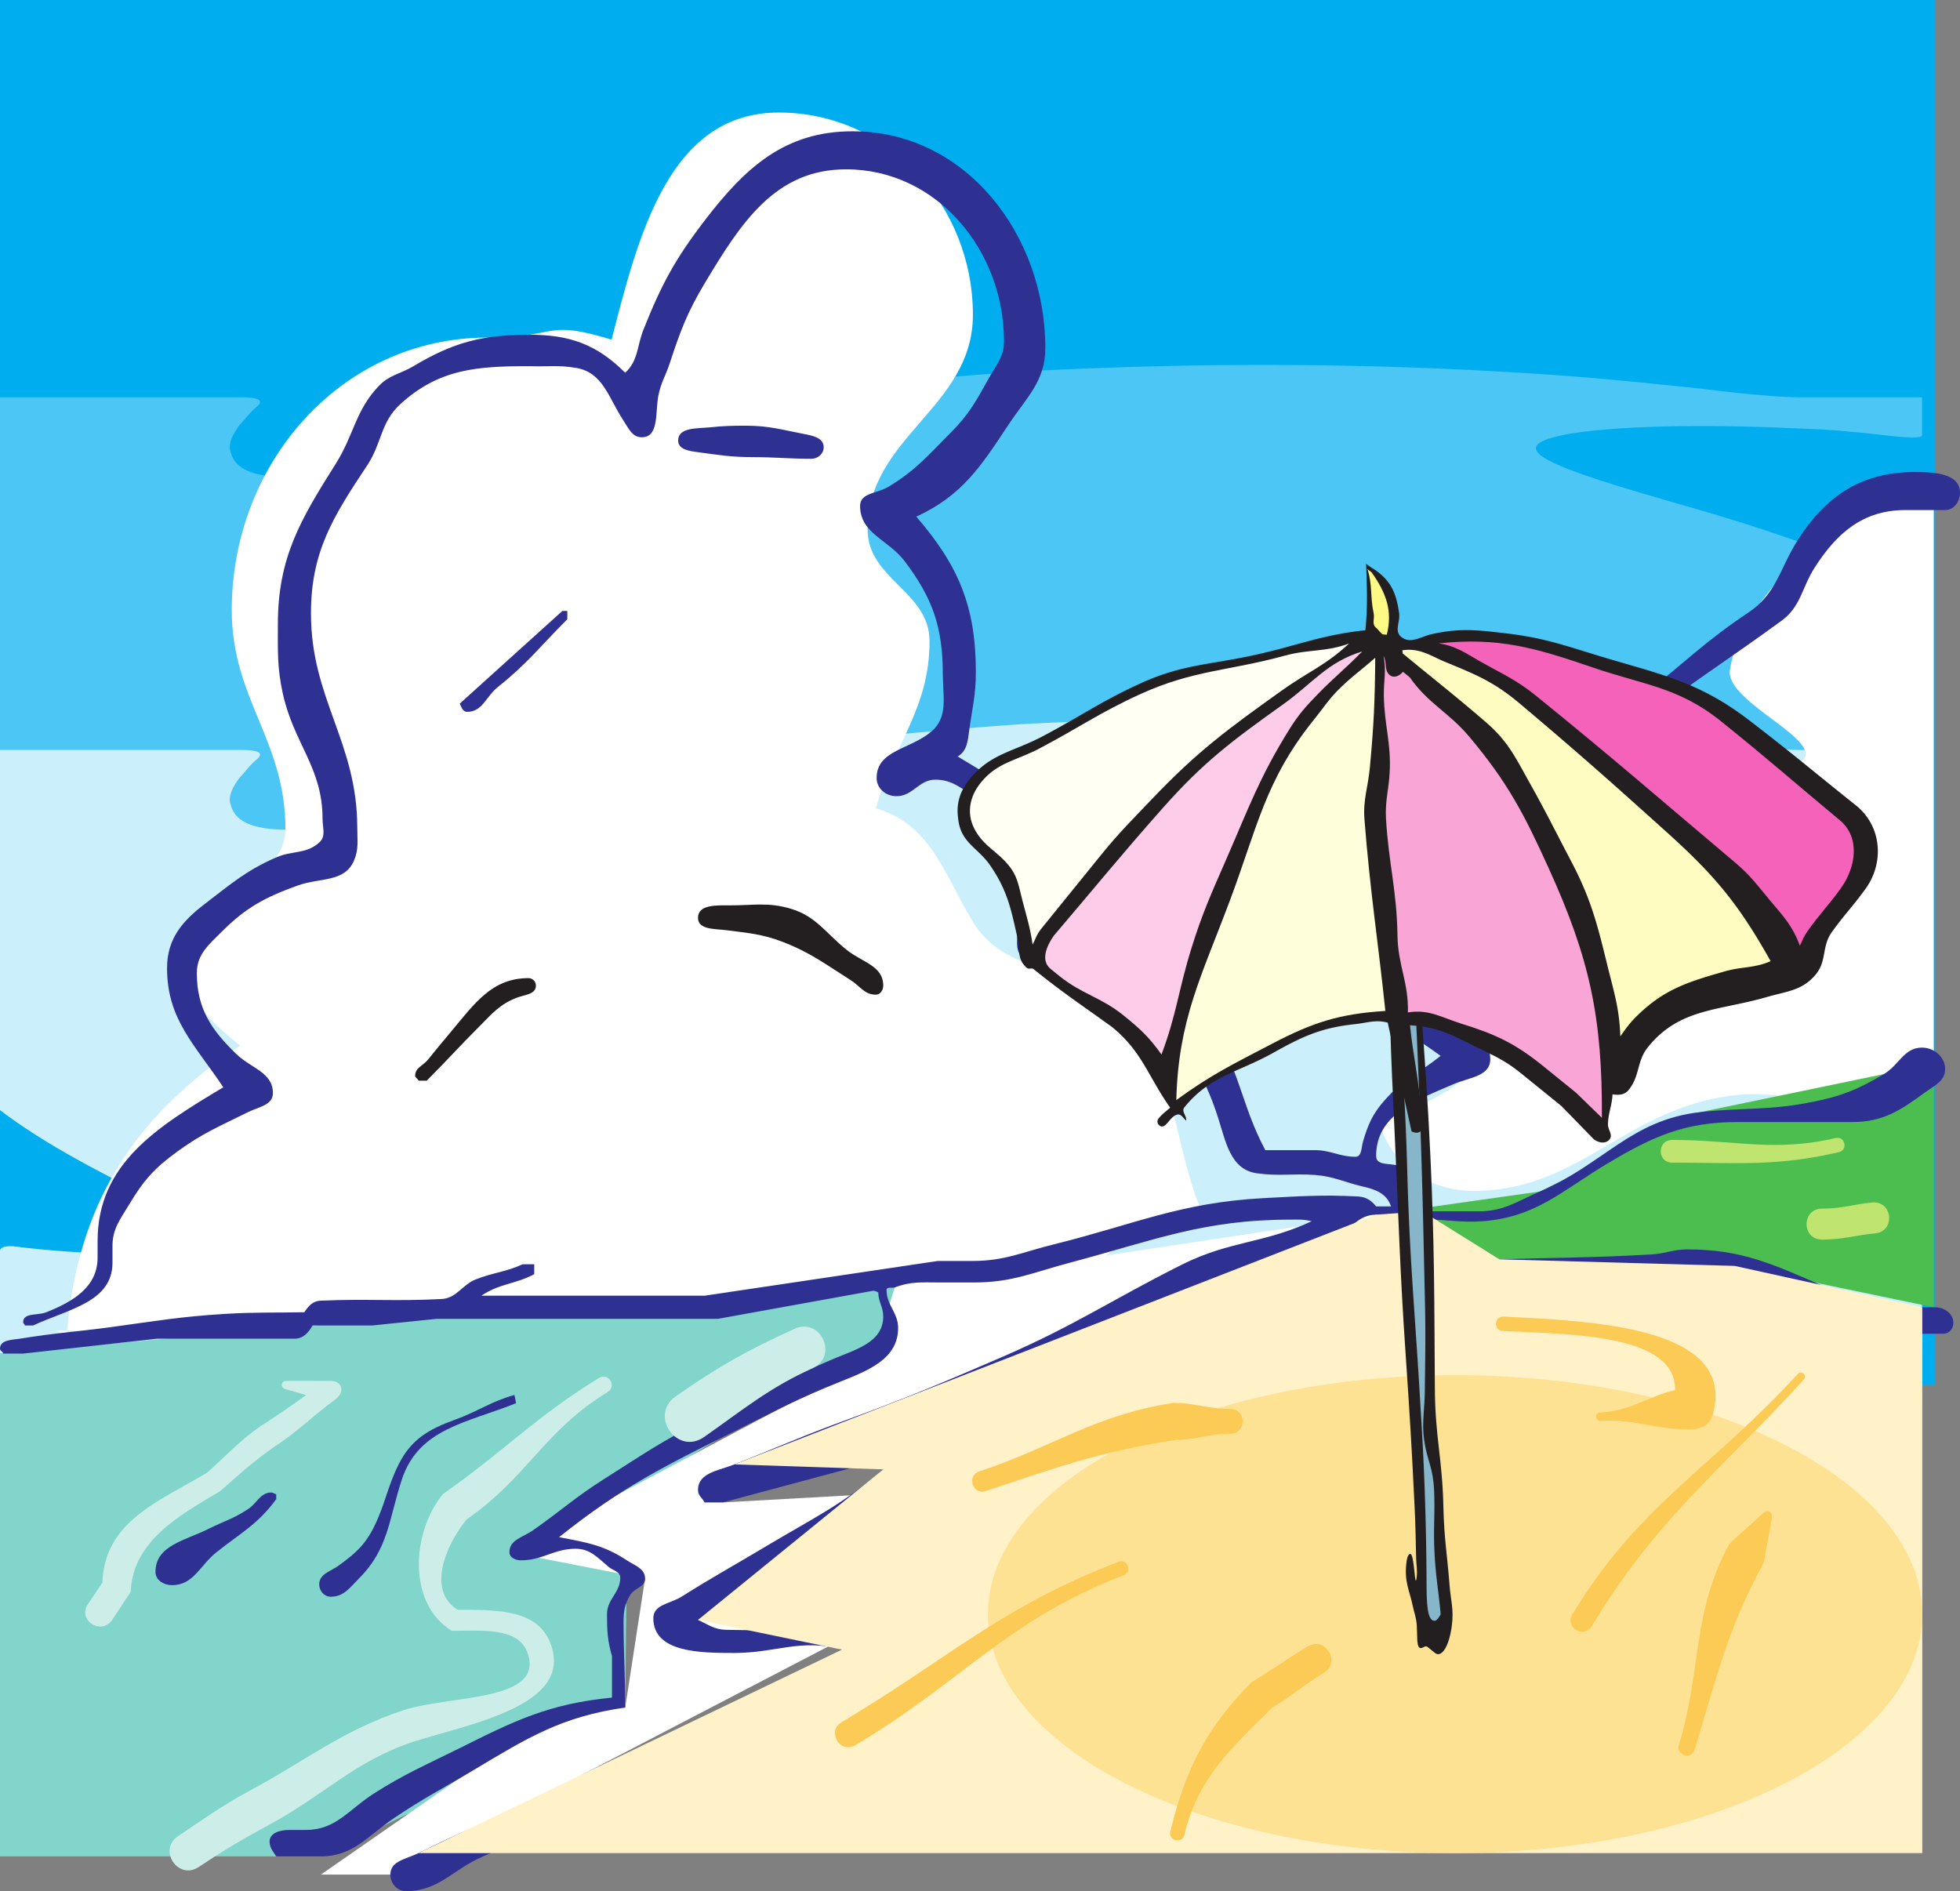
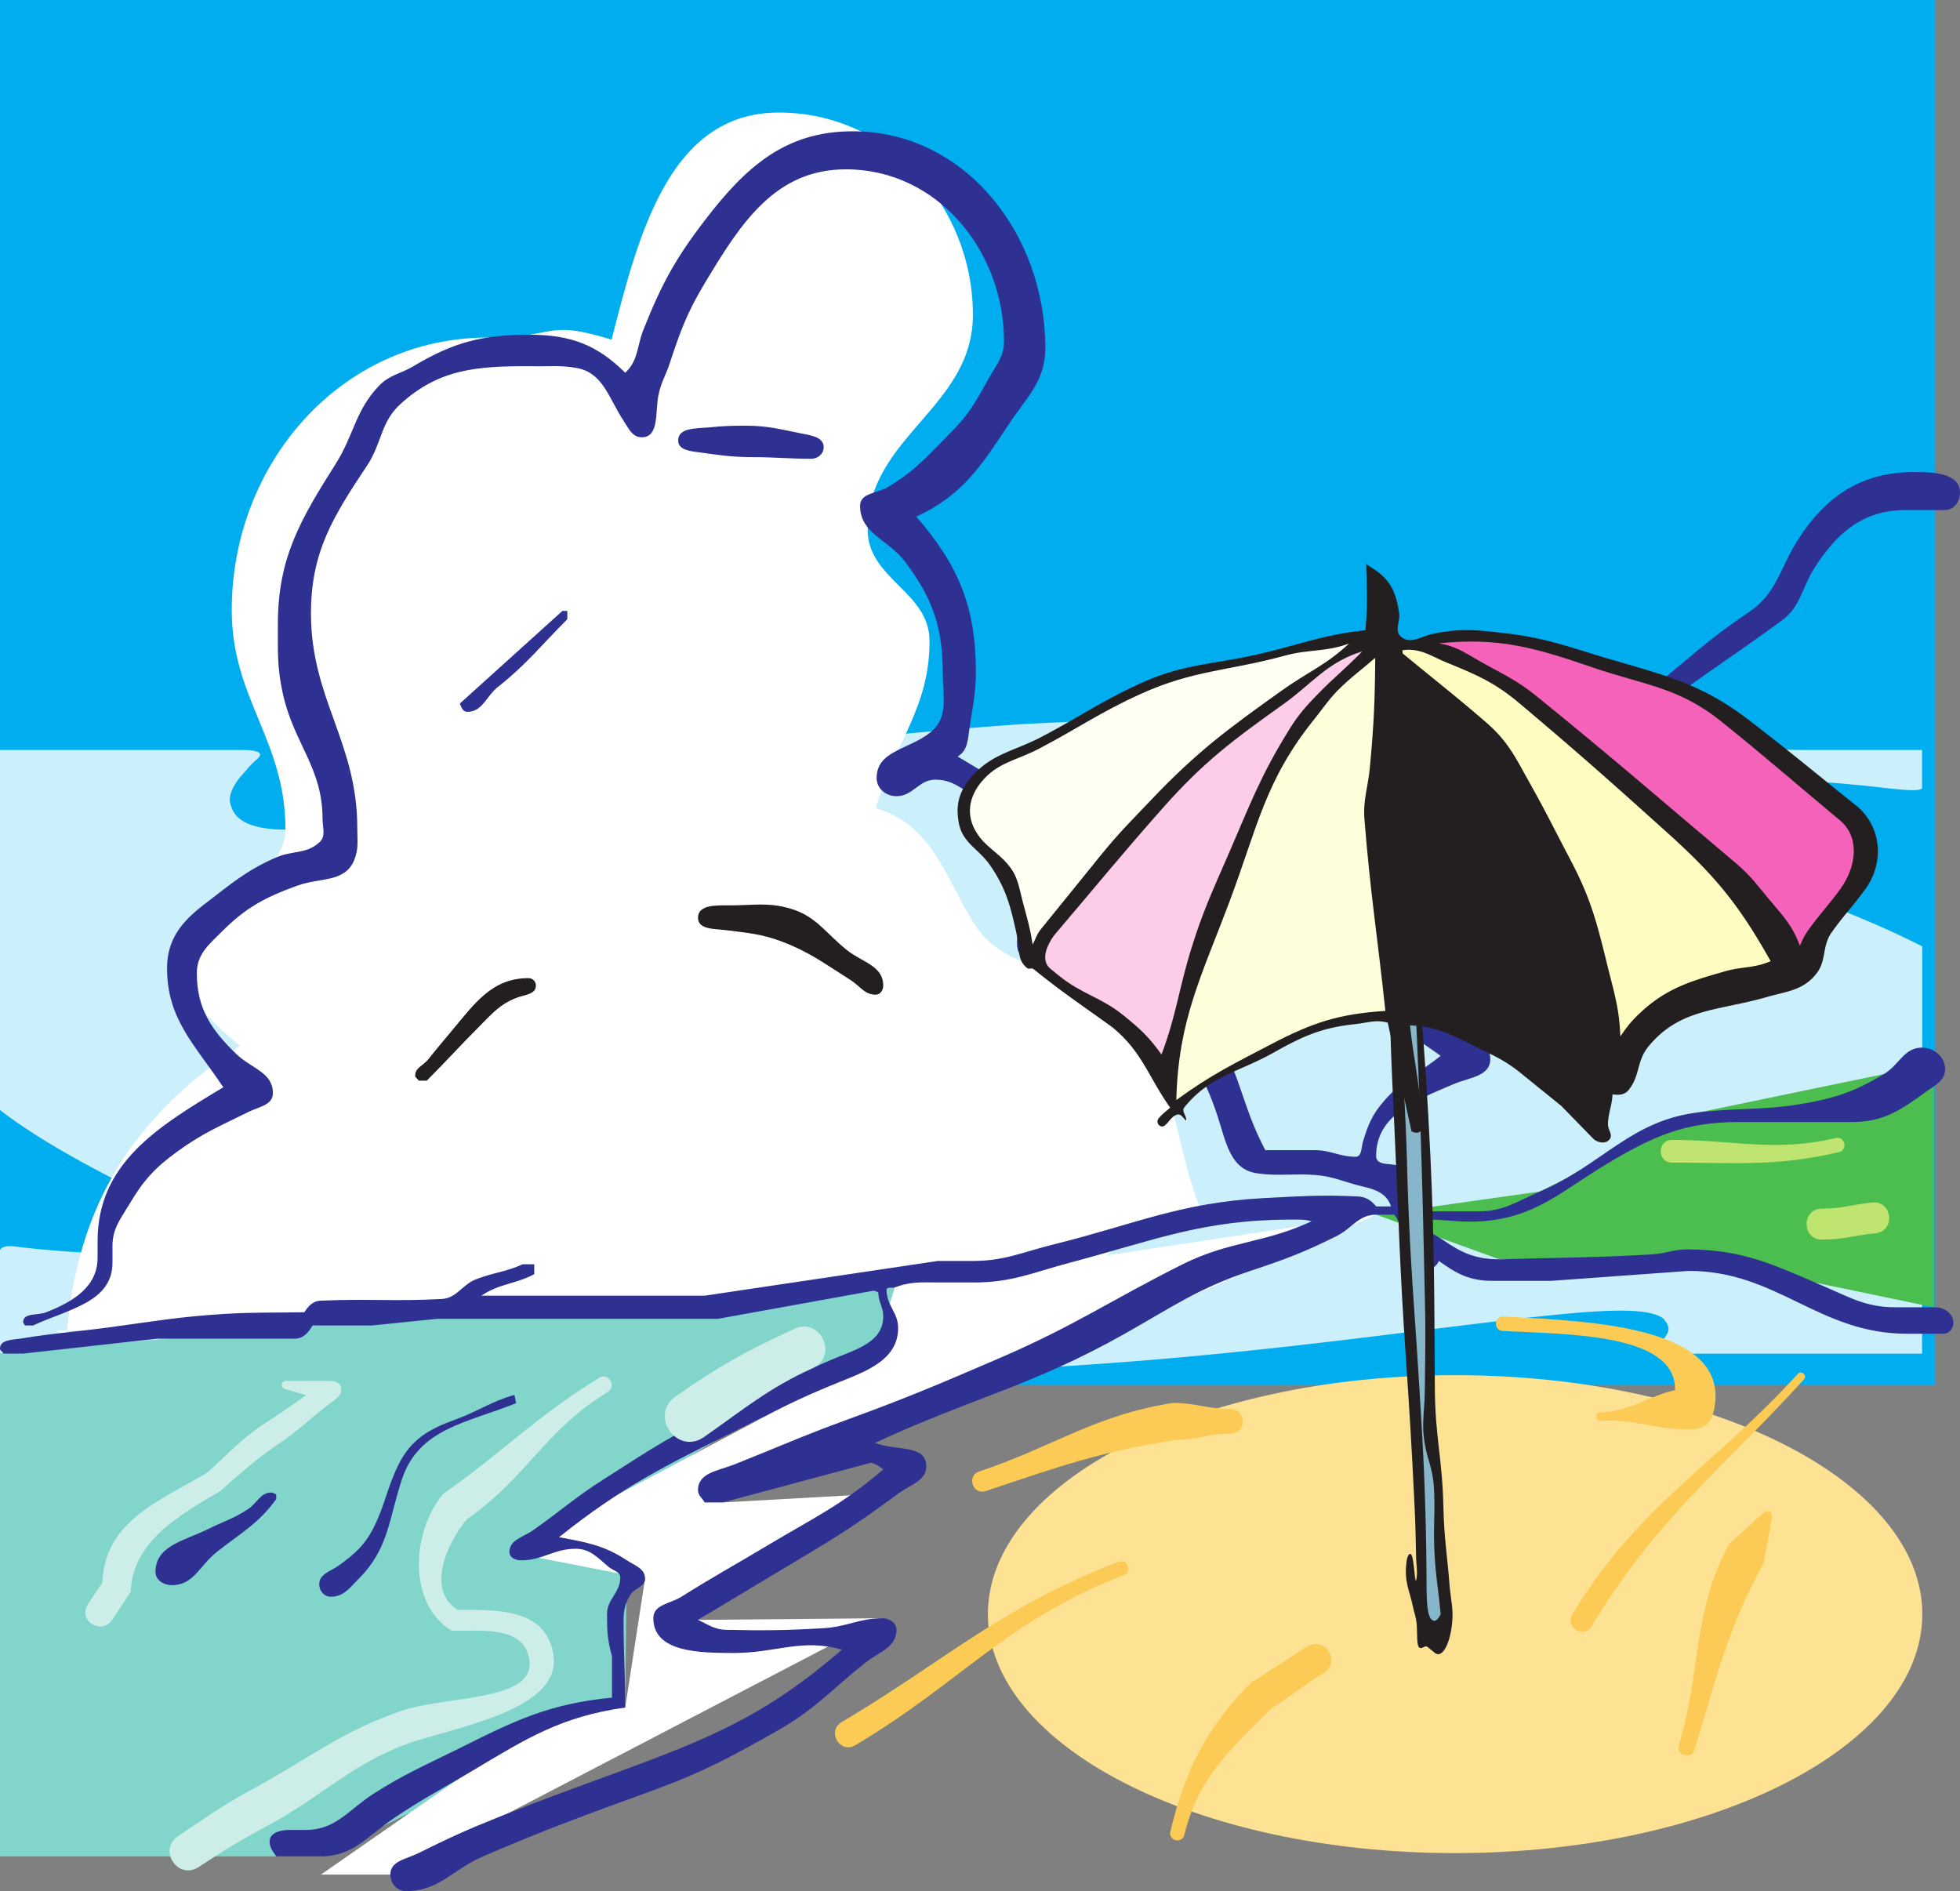
<svg xmlns="http://www.w3.org/2000/svg" width="296.25" height="285.844">
  <rect width="100%" height="100%" fill="#808080" stroke="none" />
  <path fill="#00adef" d="M0 0h292.5v209.336H0V0" />
-   <path fill="#4cc6f4" d="M36.29 151.309H0v-15.653c.172-.398.664-.66 1.957-.594 6.188.758 10.898 1.024 15.102 1.098 16.664.29 16.957-2.367 5.593-8.41-6.03-3.207-15.117-7.512-22.652-13.258V60.051h36.29c3.07 0 3.647.52 2.397 1.531-1.085.945-1.601 1.758-2.464 2.648-1.278 1.696-1.79 3.098-1.313 4.22 1.25 4.663 9.98 4.687 27.242 1.019 17.61-3.739 45.512-10.051 92.368-13.324 24.187-1.27 50.835-1.532 80.39.535 7.223.504 15.367 1.347 22.05 2.05 7.677.942 12.325 1.32 15.4 1.32h18.156v5.704c0 .965-6.621-.195-10.68-.48-4.621-.485-7.707-.465-11.617-.669-14.805-.52-24.883-.004-30.864.942-11.476 2.023-3.136 5.023 16.997 10.797 10.828 3.105 24.617 7.465 36.199 13.406v52.813a.57.57 0 0 0-.035.19v8.556h-36.317c-3.07 0-4.949-.176-3.902-.907.027-.527 1.258-1.261 1.504-1.793.793-1.132.191-1.898-.375-2.597-3.371-2.54-15.762-.766-41.344 2.379-25.836 3.171-66.332 8-120.352 5.175-6.695-.351-13.253-.703-20.378-1.324-7.344-.64-11.832-.933-14.903-.933H36.29" />
  <path fill="#cceffc" d="M36.29 204.61H0v-15.65c.172-.401.664-.663 1.957-.593 6.188.758 10.898 1.024 15.102 1.094 16.664.293 16.957-2.363 5.593-8.41-6.03-3.207-15.117-7.512-22.652-13.258v-54.438h36.29c3.07 0 3.647.52 2.397 1.532-1.085.941-1.601 1.758-2.464 2.648-1.278 1.695-1.79 3.094-1.313 4.219 1.25 4.664 9.98 4.687 27.242 1.02 17.61-3.739 45.512-10.055 92.368-13.325 24.187-1.27 50.835-1.531 80.39.535 7.223.504 15.367 1.344 22.05 2.047 7.677.946 12.325 1.324 15.4 1.324h18.156v5.704c0 .964-6.621-.2-10.68-.485-4.621-.484-7.707-.46-11.617-.668-14.805-.515-24.883 0-30.864.946-11.476 2.023-3.136 5.02 16.997 10.796 10.828 3.106 24.617 7.465 36.199 13.403v52.816a.565.565 0 0 0-.035.188v8.554h-36.317c-3.07 0-4.949-.172-3.902-.906.027-.523 1.258-1.258 1.504-1.789.793-1.137.191-1.898-.375-2.602-3.371-2.539-15.762-.761-41.344 2.38-25.836 3.175-66.332 8-120.352 5.175-6.695-.351-13.253-.699-20.378-1.324-7.344-.64-11.832-.934-14.903-.934H36.29" />
-   <path fill="#fff" d="M286.98 72.344c2.184 9.05 1.872-3.676 5.305 4.75v84.5c0 14.351-16.539 1.867-30.894 4.05C245.477 167.833 238.613 180 222.699 180c-6.863 0-12.48-4.055-14.355-10.61 8.113-2.495 12.793-5.304 18.41-11.546-5.617-7.176-12.793-11.543-12.793-20.906 0-6.551 5.93-8.426 10.297-13.106 2.277-2.543 26.183 5.219 28.101 2.95 2.551-3.028-16.863-16.012-13.12-18.864 3.058-2.367 30.113 9.496 33.023 7.223 3.988-3.114-11.469-8.942-10.793-13.825 1.492-10.8 15.703-22.488 25.511-28.972" />
  <path fill="#4cbe50" d="M292.285 161.594v36l-30.082-6.254-35.578-.996-18.625-6.75 24.75-3.5 24.25-12 27.75-5.75 7.535-.75" />
  <path fill="#fff" d="M10.062 202.05c1.56-19.972 9.985-33.077 26.211-44-4.992-4.054-9.046-8.113-9.046-14.667 0-9.36 15.914-8.735 15.914-18.098 0-13.418-8.114-19.656-8.114-33.074 0-22.156 16.516-41.188 38.672-41.188 10.922 0 8.446-2.812 18.742.309 4.059-15.914 8.739-34.324 25.278-34.324 16.535 0 29.332 14.043 29.332 30.582 0 14.039-15.914 18.41-15.914 32.45 0 7.491 9.36 9.362 9.36 16.85 0 10.297-5.306 15.29-8.114 25.278 8.426 2.496 10.297 9.984 14.668 17.16 4.68 7.8 14.351 6.555 21.219 12.48 9.984 8.739 8.421 19.348 13.417 31.52-10.921 1.246-15.605 8.734-25.277 13.418-27.148 13.73-46.492 14.352-77.074 14.352-27.774 0-43.063-9.985-70.832-9.985l1.558.938" />
  <path fill="#82d5ca" d="M0 280.594v-76l47.25-4.25 88-5.75.5 6.125-51.25 31.625 10.25 3.5-.25 22.25-46 22.5H0" />
  <path fill="#fff" d="m48.5 283.344 36.54-25.39 9.46.14 3-19.5-20.5-4 54.809-29.082 3.441-10.918 72.75-11-98.75 43.5 26.75-1.5-30.5 19.25 27.875-.25L59 283.344H48.5" />
  <path fill="#2e3192" d="M128.875 19.844C145.969 19.844 158 35.5 158 52.594c0 4.968-2.75 7.375-5.5 11.5-4.25 6.406-7 10.75-14 14 6.438 7.437 9 13.687 9 23.5 0 3.437-.531 5.344-1 8.75-.223 1.656-.313 3.156-1.75 4 8.219 4.906 15.75 9.219 15.75 18.75 0 3.031-.223 5.062-2 7.5 10.563 3 17.844 5.344 24.25 14.25 4.719 6.594 4.688 11.844 8.5 19h7.5c2.402 0 3.719 1 6.125 1 .969 0 .875-1.344 1.125-2.25.777-2.625 1.438-4.188 3.25-6.25 2.75-3.156 5.219-4.125 8.5-6.75-6.563-4.813-13.5-7.75-13.5-15.875 0-6.156 2.5-9.594 6-14.625 4.969-7.125 9.813-12.5 18.5-12.5h5c2.152 0 2.844-1.938 4.5-3.25 4.219-3.375 6.527-5.375 10.75-8.75 5.902-4.719 8.969-7.813 15.25-12 4.313-2.875 4.719-6.625 7.5-11 4.25-6.688 9.688-10.25 17.625-10.25 2.938 0 6.875.187 6.875 3.125 0 1.343-.906 2.625-2.25 2.625h-6c-6.348 0-10.348 3.406-13.75 8.75-1.938 3.062-2.063 5.875-5 8-8.848 6.469-14.156 9.625-22.75 16.5 3.438 1.594 5.25 3 8.75 4.5 2.277.969 5.25 1.125 5.25 3.625 0 .844-.656 1.625-1.5 1.625-3.563 0-5.25-2.125-8.25-4-2.375-1.5-4.973-2-5.5-4.75-3 1.781-4.438 3.187-7.25 5.25-1.313.937-1.875 2.25-3.5 2.25H230c-6.938 0-11.531 3.062-15.5 8.75-3.723 5.344-6.5 8.969-6.5 15.5 0 6 4.652 9.094 10 11.75 3.125 1.562 7.25 1.75 7.25 5.25 0 2.594-3.125 2.75-5.5 3.75-5.723 2.469-11.75 4.625-11.75 10.875 0 1.812 2.844.781 4.25 1.875 2.152 1.687 1.344 4.156 2.75 6.5h8.5c3.777 0 5.777-1.5 9.25-3 9.652-4.156 13.777-10.844 24.25-12 6.527-.719 10.313-.219 16.75-1.5 4.5-.875 7.063-1.906 11-4.25 2.313-1.375 3.027-4 5.75-4 1.844 0 3.5 1.406 3.5 3.25 0 1.781-1.563 2.469-3 3.5-3.723 2.719-6.375 4.5-11 4.5h-17.25c-8.063 0-12.848 2.125-19.75 6.25-7 4.187-10.848 8.156-19 8.75-3.223.219-5.031-.25-8.25-.25 0 .187-.25.281-.25.5 0 1.375 1.375 1.719 2.5 2.5 2.902 2.031 5.063 3 8.625 3 9.027-.281 14.125-.219 23.125-.75 2.027-.125 3.188-.75 5.25-.75 8.277 0 12.902 2.219 20.5 5.5 4.094 1.75 6.527 3.25 11 3.25h6c1.402 0 2.75.969 2.75 2.375 0 .844-.656 1.625-1.5 1.625h-5.5c-13.375 0-19.625-9.5-33-9.5l-20.75 1.5h-9c-3.313 0-5.348-1.063-8-3-.375.719-.906 1.25-1.75 1.25-3.75 0-2.781-5.219-5-8.25H208c-2.656 0-3.625 2.062-6 3.25-4.875 2.437-7.813 3.531-13 5.25-7.875 2.625-11.781 5.437-19 9.5-14 7.906-23.156 9.719-37.75 16.5 3.063 1.219 7.75.187 7.75 3.5 0 2.219-2.223 2.719-4 4-4.906 3.594-7.781 5.625-13 8.75-6.848 4.094-10.625 6.375-17.5 10.5 1.563.719 2.5 1.469 4.25 1.5 5.75.125 9.027.093 14.75-.25 3.469-.188 5.375-1.5 8.875-1.5 1.063 0 2.125.687 2.125 1.75 0 2.687-2.656 3.344-4.75 5-5.098 4.062-7.563 7.031-13.25 10.25-7.063 4-11.156 6.219-18.75 9-10.098 3.687-15.875 5.75-25.75 10-4.563 1.969-6.656 5.25-11.625 5.25-1.348 0-2.375-1.156-2.375-2.5 0-2.094 2.375-2.313 4.25-3.25 4.652-2.313 7.402-3.563 12.25-5.5 6.652-2.656 10.5-4.031 17.25-6.5 14.402-5.281 22.875-8.688 34.5-18.75-6.125-1.75-9.906.5-16.25.5-5.188 0-12.25-.063-12.25-5.25 0-2.094 2.5-2.156 4.25-3.25 4.969-3.125 7.938-4.719 13-7.75 7-4.188 11.313-6.156 17.5-11.5-.656-.5-1.063-.813-1.875-1l-22.375 6h-2.75c-.375-.719-1-1.031-1-1.875 0-2.625 3.063-2.906 5.5-3.875 6.625-2.625 10.313-4.313 17-6.75 9.277-3.375 14.438-5.594 23.5-9.5 10.969-4.75 16.563-8.656 27.25-14 7.152-3.563 12.25-3.125 19.5-6.5-1.156-.313-1.906-.25-3.125-.25-13.25 0-20.563 3.094-33.375 6.5-5.563 1.469-8.75 3-14.5 3H142c-2.656 0-4.281-.188-6.75.75-.438.156-1.25-.125-1.25.375 0 2.344 1.75 3.406 1.75 5.75 0 4.656-4.438 6.406-8.75 8.125-6.188 2.469-9.563 4.281-15.5 7.25-10.973 5.469-17.375 8.562-27 16.25 4.125.781 6.75 1.187 10.25 3.5 1.25.812 2.75 1.25 2.75 2.75 0 1.312-1.598 1.406-2.25 2.5-.813 1.344-1 2.406-1 4 0 5.062.25 7.937.25 13-9.625 1.375-14.688 4.531-23 9.5-4.688 2.812-7.473 4.187-12 7.25-4 2.719-6.156 5.75-11 5.75h-6.75c-.5-.781-1-1.313-1-2.25 0-1.344 1.652-1.75 3-1.75h2.5c4.527 0 6.437-3.063 10.25-5.5 4.719-3 7.719-4.25 12.75-6.75 8.562-4.281 13.687-6.813 23.25-7.75v-6.25c-.688-2.406-.75-3.875-.75-6.375 0-2.281 2-3.219 2-5.5 0-.938-1.063-1.063-1.75-1.625-1.688-1.406-2.781-2.75-5-2.75-3.281 0-4.973 1.75-8.25 1.75-.848 0-1.75-.406-1.75-1.25 0-1.844 2-2.219 3.5-3.25 4.219-2.938 6.402-5 10.75-7.75 5.625-3.563 8.777-5.781 14.75-8.75 7.5-3.75 11.777-5.906 19.5-9.25 3.688-1.594 8-2.594 8-6.625 0-1.438-.75-2.188-.75-3.625-.281-.125-.438-.219-.75-.25l-23.5 4.25H66l-9.75 1h-9c-.656 1.125-1.438 2-2.75 2H23.75l-20.25 2.25h-3c-.063-.313-.5-.406-.5-.75 0-1.313 1.719-1.313 3-1.5 5.344-.875 8.402-1.031 13.75-1.75 6.687-.906 10.527-1.594 17.25-2 4.652-.281 7.312-.156 12-.25.625-.969 1.312-1.719 2.5-1.75 7.125-.313 11.152.125 18.25-.25 2.312-.125 3.094-2.188 5.25-3 2.652-1.031 4.402-1.063 7-2.25h1.75v1.5c-2.973 1.562-5.188 1.375-8 3.25h33.75l35.25-5.25H147c4.875 0 7.527-1.344 12.25-2.5 12.344-3.063 19.063-6.313 31.75-7 5.563-.281 8.688-.531 14.25-.25 1.219.062 2 .594 2.75 1.5h2.25c-.625-1.906-2.281-2.563-4.25-3-2.813-.656-4.375-1.531-7.25-1.75-3.375-.25-5.375.219-8.75-.25-4.098-.563-4.723-4.844-6-8.75-2.063-6.25-4.375-9.625-9-14.25-4.406-4.406-7.723-6.594-13.75-8.25-2.598-.719-4.723.219-6.75-1.5-1.031-.875-.75-2.125-.75-3.5 0-3.531 2-5.344 2-8.875 0-5.5-3.156-9.063-8-11.625-2.375-1.25-3.656-2.75-6.375-2.75-2.5 0-3.375 2.5-5.875 2.5-1.598 0-3-1.156-3-2.75 0-4.219 5.027-4.281 8.25-7 2.625-2.219 1.75-5.281 1.75-8.75 0-7-1.531-11.438-5.75-17-2.5-3.313-6.75-4.188-6.75-8.375 0-2 2.527-1.844 4.25-2.875 4.219-2.532 6.027-4.782 9.5-8.25 2.75-2.75 3.844-4.844 5.75-8.25 1.125-2 2.25-3.188 2.25-5.5 0-13.75-10.125-26-23.875-26-10.688 0-15.875 8.062-21.375 17.25-2.625 4.375-3.656 7.156-5.25 12-.625 1.937-1.375 3-1.75 5-.473 2.562.125 6.25-2.5 6.25-1.438 0-1.973-1.313-2.75-2.5-2.313-3.5-3.098-7.344-7.25-8-2.656-.438-4.188-.157-6.875-.25-7.973 0-13.75.375-19.625 5.75-3 2.75-2.75 5.843-5 9.25-5.156 7.75-8.5 13.062-8.5 22.375 0 12.906 7 19.469 7 32.375 0 1.937.25 3.25-.5 5-1.438 3.312-5.098 2.531-8.5 3.75-4.938 1.781-7.813 3.312-11.5 7-2 2-3.75 3.406-3.75 6.25 0 5.312 2.187 8.594 6 12.25 2.25 2.156 5.5 2.75 5.5 5.875 0 1.844-2.125 2.062-3.75 2.875-4.281 2.125-6.906 3.187-10.75 6-3.406 2.469-5.098 4.375-7.25 8-1.348 2.25-2.5 3.625-2.5 6.25v2.5c0 5.969-6.598 7-12 9.5H3.75c0-.219-.25-.281-.25-.5 0-1.469 2.152-.969 3.5-1.5 4.094-1.625 7.75-3.844 7.75-8.25v-2.5c0-11.688 8.937-17.219 19-23.25-4.281-6.438-8.5-10.25-8.5-18 0-4.406 2.25-7.094 5.75-9.75 3.969-3.031 6.187-5 10.75-7 2.437-1.063 4.527-.469 6.5-2.25 1.062-.938.5-2.188.5-3.625 0-7.719-4.348-11.344-6-18.875-.875-3.969-.75-6.407-.75-10.5 0-10.032 3.402-15.782 8.75-24.25 2.777-4.407 2.937-8 6.5-11.75 1.594-1.688 3.25-1.813 5.25-3 6.062-3.625 10.437-4.75 17.5-4.75 6.094 0 10.187 1.437 14.5 5.75 2-1.875 1.75-3.969 2.75-6.5 2.719-6.844 4.777-10.657 9.25-16.5 6.188-8.094 12.188-13.5 22.375-13.5" />
  <path fill="#2e3192" d="M112.75 64.344c3.438 0 5.375.593 8.75 1.25 1.375.25 3 .593 3 2 0 1-.875 1.75-1.875 1.75-3.473 0-5.406-.25-8.875-.25-3.223 0-5.063-.313-8.25-.75-1.313-.157-3-.407-3-1.75 0-2 2.777-1.813 4.75-2 2.125-.219 3.344-.25 5.5-.25m-27.75 28h.75v1.25c-4.031 4.031-6.063 6.719-10.5 10.25-1.781 1.406-2.313 3.75-4.625 3.75-.656 0-.875-.656-1.125-1.25l15.5-14m152.5 36.75c1.688 0 2.375 1.312 3.75 2.25 2.219 1.531 3.594 2.375 5.75 4 2.344 1.781 3.527 3.062 5.75 5 1.25 1.094 2.75 1.687 2.75 3.375 0 1.219-1.031 2.125-2.25 2.125-1.531 0-2.188-1.188-3.25-2.25-2.125-2.125-3.406-3.375-5.75-5.25-2.223-1.75-3.188-3.313-5.5-5-1.281-.938-3-1.156-3-2.75 0-.875.875-1.5 1.75-1.5" />
  <path fill="#231f20" d="M110.375 136.844c3.563 0 5.719-.5 9.125.5 3.902 1.156 5.313 3.719 8.5 6.25 2.344 1.875 5.5 2.375 5.5 5.375 0 .687-.438 1.375-1.125 1.375-1.75 0-2.406-1.344-3.875-2.25-3.875-2.438-5.973-4.094-10.25-5.75-3.125-1.188-5.156-1.313-8.5-1.75-1.781-.219-4.25-.063-4.25-1.875 0-2.031 2.844-1.875 4.875-1.875m-30.5 11c.625 0 1.125.5 1.125 1.125 0 1.375-1.75 1.375-3 1.875-2.5 1-3.598 2.344-5.5 4.25-3.156 3.156-4.848 5.094-8 8.25h-1.25c-.063-.313-.5-.406-.5-.75 0-1.25 1.25-1.531 2-2.5 1.312-1.656 2.152-2.625 3.5-4.25 3.5-4.188 6.125-8 11.625-8" />
  <path fill="#2e3192" d="M77.75 210.844c.094.469.187.781.25 1.25-7.5 3-14.688 3.812-17.25 11.5-2 6.062-2 10.5-6.5 15-1.375 1.375-2.281 2.75-4.25 2.75-1 0-1.75-.875-1.75-1.875 0-1.594 1.719-1.938 3-2.875 2.437-1.781 3.902-3.063 5.25-5.75 1.75-3.531 2-5.969 3.75-9.5 1.875-3.75 4.527-5.313 8.5-6.75 3.562-1.281 5.344-2.719 9-3.75M41 225.594c.312 0 .469.219.75.25v.75c-2.75 3.781-5.348 5.094-9 8-2.563 2.031-3.473 5-6.75 5-1.25 0-2.5-.75-2.5-2 0-4 4.437-4.719 8-6.5 2.312-1.156 3.844-1.563 6-3 1.375-.906 1.844-2.5 3.5-2.5" />
-   <path fill="#fff1c8" d="M290.55 280.094v-82.5l-28.347-6.254-35.578-.996-11.625-7.25-7 .5-97 37.75 22.5.75-28 22.75 21.75 4.5-64 30.75h227.3" />
  <path fill="#bfe470" d="M277.945 174.145c-9.465 2.207-15.43 1.585-25.21 1.585-2.29 0-2.29-3.43 0-3.43 9.57 0 15.453 1.876 24.718-.284 1.418-.332 1.91 1.797.492 2.129m5.493 12.269c-3.215.324-4.825.95-8.036.95-3.12 0-3.12-4.68 0-4.68 3.028 0 4.54-.621 7.567-.926 3.105-.309 3.57 4.347.469 4.656" />
  <path fill="#cdeee8" d="m43.293 208.715 6.684.012c1.832.004 2.18 1.726.695 2.804-3.465 2.524-5.77 4.953-9.238 7.16-3.059 2.141-5.395 4.243-8.145 6.688-6.227 3.68-13.246 7.59-13.531 15.23l-2.82 4.262c-1.7 2.367-5.262-.008-3.637-2.422l2.172-3.226c.34-9.211 8.297-12.168 15.8-16.602 2.868-2.547 4.899-4.812 8.082-7.043 2.5-1.59 4.618-3.058 6.915-4.71l-3.157-.915c-.797-.234-.652-1.238.18-1.238m48.562 1.683c-9.695 5.942-11.949 12.704-21.328 19.27-3.328 4.094-5.949 10.836-1.343 13.648 6.109 0 12.32-.035 14.117 5.356 3.117 9.004-11.668 11.758-20.668 14.527-9.211 3.07-13.54 8.11-22.137 12.715-3.969 2.137-6.793 3.836-10.457 6.277-3.113 2.079-6.23-2.593-3.113-4.671 3.824-2.551 6.617-4.594 10.761-6.829 8.88-4.757 13.907-9.074 23.422-12.246 7.29-2.246 21.172-1.277 18.649-8.566-1.328-3.977-6.961-3.383-11.469-3.383-6.656-4.062-6.148-14.758-1.344-20.672C76.31 219.27 80.88 214.2 90.551 208.27c1.418-.868 2.722 1.261 1.304 2.128m30.945-3.585c-6.648 3.023-10.327 6.152-16.37 10.382-4.09 2.864-8.387-3.273-4.297-6.132 6.441-4.512 10.87-6.993 17.957-10.215 3.976-1.809 6.687 4.16 2.71 5.964" />
  <path fill="#fee294" d="M149.32 243.977c0-19.95 31.614-36.122 70.614-36.122s70.617 16.172 70.617 36.122c0 19.945-31.617 36.117-70.617 36.117s-70.614-16.172-70.614-36.117" />
  <path fill="#231f20" d="M213.426 98.52c.27.218.332 1.253.207 2.207-.16 1.199-.508 1.43-.867 1.89.355 11.63.246 18.422.78 29.79.79 16.784 1.86 25.417 2.65 42.206.62 13.309.59 21.32.679 35.157.043 7.492 1.121 10.546 1.29 17.937.112 4.965.581 7.285.937 11.934.18 2.324.668 3.605.332 6.129-.438 3.289-1.614 4.824-2.54 4.074l-1.109-.899c-.457-.37-.816.43-1.273.059-.407-.328-.274-1.961-.367-3.293-.094-1.371-.372-1.8-.602-2.941-.48-2.368-1.356-3.653-.941-6.758.109-.828.414-1.301.648-1.11.555.45.602 5.532.867 3.563.153-1.137-.047-1.809-.07-2.918-.07-2.95-.086-4.668-.223-7.54-.43-9.136-.754-14.265-1.355-23.171-.88-12.766-1.055-20.406-1.668-33.504-.582-12.43-.953-19.574-.696-32.719.176-8.918.32-14.113.13-22.789-.075-3.601.238-6.89-.575-8.91l-.418-.34c.067-.492.031-.793.098-1.285.258-1.934.781-2.328 1.32-3.562.965-2.215 1.79-4 2.766-3.207" />
  <path fill="#87b5ca" d="M212.32 103.074c-.195 9.926 0 15.5.438 24.88.867 18.448 1.523 28.687 2.101 47.484.25 8.308.329 13.039.52 21.402.113 5.098.039 8.105-.02 13.336-.035 2.8-.441 4.89-.125 7.258.454 3.433 1.38 4.183 1.536 8.054.125 3.168-.102 5.301.02 8.465.167 4.152.605 6.11.964 10.043-.488.902-.871 1.203-1.34.824-.781-.629-.781-3.355-.797-6.093a418.982 418.982 0 0 0-.215-11.622c-.207-6.636-.445-10.304-.832-16.75-.785-13.07-1.515-20.128-1.875-33.671-.355-13.2-1.199-20.016-1.285-33.473-.05-7.668-.25-11.918-.3-19.59-.032-5-.153-7.824-.391-12.582-.098-2.055-.774-2.836-.48-5.02.355-2.675 1.261-2.898 2.081-2.945" />
  <path fill="#231f20" d="M280.555 121.758c3.824 3.097 4.308 8.558 1.433 12.562-1.906 2.653-3.258 3.961-5.136 6.606-1.512 2.129-.715 4.277-2.368 6.316-2.015 2.488-4.382 2.574-7.453 3.465-7.3 2.11-13.152 1.648-17.93 7.543-1.742 2.152-1.19 4.34-2.933 6.492-.621.766-1.477.809-2.438.664-.09 1.774-.644 2.75-.69 4.504-.028.88.808 1.61.237 2.309-.578.718-1.675.539-2.394-.04l-4.903-5.027-6.12-4.953c-2.563-2.078-4.387-2.762-7.329-4.246-3.433-1.726-5.554-2.785-9.41-2.976.469 4.44 1.082 6.94 1.547 11.382.18 1.73 1.234 3.168.125 4.54-.348.43-.98.363-1.445.093l-3.594-16.422c-1.875-.488-3.031.028-4.934.227-5.078.535-7.93 1.84-12.375 4.336-5.36 2.996-9.566 3.468-13.425 8.234-.504.621.347 1.23.27 2.012-.493-.399-.77-1.07-1.376-.903-1.18.313-1.734 2.395-2.691 1.622a.738.738 0 0 1-.11-1.04c.598-.73 1.063-1.015 1.754-1.64-3.39-4.805-4.246-8.508-8.805-12.2-4.64-3.359-7.378-5.128-11.824-8.73-.32-.258-.695.074-1.011-.183-1.532-1.239-1.075-2.88-1.497-4.801-.949-4.305-1.539-7-4.039-10.66-1.738-2.543-4.156-3.368-4.754-6.38-.507-2.632-.058-4.616 1.63-6.706 3.097-3.824 6.523-4.11 10.878-6.39 5.871-3.083 8.957-5.36 15.012-8.11 6.262-2.848 10.453-2.778 17.168-4.254 6.512-1.43 10.121-3.047 16.754-3.746.36-3.903.23-6.117.11-10.043.718.582 1.234.789 1.952 1.37 2.04 1.653 2.637 3.454 3.028 6.04.203 1.379-.778 2.75.324 3.64 1.418 1.149 2.91-.046 4.676-.433 4.207-.922 6.804-.613 11.07-.113 5.258.613 8.215 1.586 13.281 3.152 9.492 2.938 15.555 3.863 23.438 9.902 6.453 4.934 9.945 7.922 16.297 12.985" />
  <path fill="#f463b9" d="M278.043 123.945c3.121 2.532 2.547 7.024.207 10.305-1.871 2.602-3.195 3.879-5.035 6.477-.559.789-.762 1.336-1.168 2.222-1.082-2.96-2.41-4.355-4.442-6.765-1.949-2.317-2.949-3.786-5.27-5.747-11.745-9.906-18.25-15.62-30.187-25.289-3.062-2.476-5.175-3.32-8.605-5.277-2.234-1.281-3.563-2.25-6.11-2.625 9.118-.957 14.567.656 23.247 3.621 7.761 2.672 13 2.98 19.398 8.113 7.117 5.711 10.95 9.13 17.965 14.965" />
-   <path fill="#fff985" d="m206.688 86.012.64.515c2.176 3.082 3.203 5.79 2.274 9.442-.23-.137-.493.023-.715-.157-.399-.324-.52-.628-.918-.953-.668-.543-.16-1.37-.344-2.18-.563-2.566-.148-4.183-.938-6.667" />
  <path fill="#fffcc2" d="M229.578 106.234c8.961 7.547 13.914 11.954 22.61 19.79 7.136 6.437 10.738 10.855 15.44 19.257-2.554 1.098-4.308.785-6.952 1.547-5.567 1.59-9.153 2.695-13.29 6.762-1.081 1.074-1.59 1.8-2.476 3.058-.152-4.21-.922-6.55-1.937-10.644-1.555-6.352-2.473-10.078-5.516-15.867-2.422-4.602-3.71-7.278-6.262-11.825-2.132-3.812-3.25-6.246-6.554-9.109-4.844-4.183-7.711-6.379-12.645-10.453a.888.888 0 0 0-.05-.46c2.714-.388 4.214.827 6.726 1.858 4.496 1.848 7.18 2.965 10.906 6.086" />
-   <path fill="#f9a6d7" d="M209.121 99.168c.574 1.02.035 2.14.945 2.879.622.5 1.485.121 1.989-.504l1.02.828c2.847 4.047 5.812 5.207 8.991 8.969 5.817 6.93 8.266 11.629 12 19.855 6.239 13.703 8.145 22.66 8.055 37.762l-3.898-3.789-4.973-4.027c-4.207-3.407-7.168-4.801-12.336-6.403-3.078-.957-4.902-2.226-8.113-1.71.117-4.579-1.504-7.075-1.574-11.618-.114-6.902-1.32-10.785-1.739-17.664-.148-2.684.399-4.242.555-6.941.25-4.547-.809-7.149-.879-11.692-.039-2.297.414-3.672-.043-5.945" />
  <path fill="#fffedb" d="M207.863 99.418c-.043 6.508-.21 10.172-.816 16.652-.293 3.035-1.043 4.774-.813 7.785.895 11.278 1.973 17.668 3.16 28.946-6.925.437-10.96 1.734-17.097 4.945-5.817 3.047-9.207 4.656-14.5 8.524.3-12.106 3.785-18.653 8.043-30.008 4.195-11.145 5.375-18.367 12.847-27.598 1.329-1.64 1.95-2.695 3.407-4.207 2.082-2.113 3.543-3.07 5.77-5.039" />
  <path fill="#fccce8" d="M205.898 98.457c-2.527 2.602-4.16 3.836-6.675 6.418-1.868 1.918-2.914 3.078-4.336 5.355-4.492 7.211-6.098 11.766-9.496 19.547-2.278 5.227-3.645 8.184-5.332 13.625-1.918 6.18-2.223 9.914-4.5 15.989-1.836-2.594-3.223-3.875-5.696-5.88-3.472-2.812-6.312-3.21-9.789-6.027l-1.273-1.03c-1.531-1.24-.664-3.388.465-5.009 6.41-7.527 9.918-11.89 16.46-19.285 6.192-6.992 10.56-10.238 18.184-15.676 4.57-3.265 6.621-6.355 11.988-8.027" />
  <path fill="#fffff3" d="M203.906 97.27c-3.558 3.316-6.254 4.3-10.215 7.136-8.125 5.797-12.754 9.203-19.62 16.414-3.075 3.239-4.926 5.035-7.739 8.512l-8.984 11.09c-.657.812-.782 1.426-1.27 2.351-.367-2.543-.844-4.007-1.496-6.492-.602-2.254-.707-3.82-2.223-5.597-1.734-2.067-3.445-2.657-4.84-4.977-1.5-2.48-1.097-5.16.739-7.426 2.488-3.074 5.297-3.281 8.793-5.12 6.011-3.157 9.168-5.458 15.344-8.263 8.02-3.644 13.312-3.472 21.789-5.793 3.699-1.015 6.086-.507 9.722-1.835" />
  <path fill="#fccb56" d="M227.258 198.996c13.515.692 35.137 1.512 31.672 14.68-.368 1.39-1.41 2.238-2.844 2.32-5.672.317-8.512-1.558-14.184-1.246-.832.047-.898-1.2-.066-1.246 4.805-.266 7.293-2.488 11.348-3.39.156-8.555-15.934-8.419-26.036-8.938-1.457-.074-1.343-2.254.11-2.18m-41.305 17.714c-3.453 0-4.75.919-8.203.919-11.695 1.848-17.668 4.047-28.746 7.738-1.977.66-2.961-2.3-.988-2.96 11.402-3.802 17.257-8.458 29.293-10.36 3.457 0 5.191.918 8.644.918 2.5 0 2.5 3.746 0 3.746m-16.117 21.387c-17.723 6.84-24.375 16.047-40.543 25.687-2.324 1.383-4.402-2.101-2.078-3.484 16.289-9.711 23.98-17.348 41.836-24.242 1.36-.524 2.144 1.515.785 2.039m7.059 38.726c2.27-9.402 5.52-15.797 12.328-22.605 3.12-1.871 5.316-3.489 8.433-5.36 2.676-1.605 5.086 2.41 2.41 4.016-3.125 1.875-4.671 3.375-7.793 5.25-6.316 6.32-11.152 10.484-13.257 19.21-.34 1.415-2.465.903-2.121-.51m76.859-13.102c3.504-11.465 1.914-19.887 7.644-30.399l5.036-4.566c.773-.695 1.55-.266 1.367.758l-1.207 6.668c-5.516 10.113-7.082 17.234-10.453 28.27-.489 1.589-2.875.859-2.387-.731m18.902-55.215c-12.71 13.949-22.144 20.855-32.066 37.285-1.184 1.96-4.121.187-2.942-1.773 10.055-16.649 21.204-22.215 34.086-36.356.559-.613 1.485.227.922.844" />
</svg>